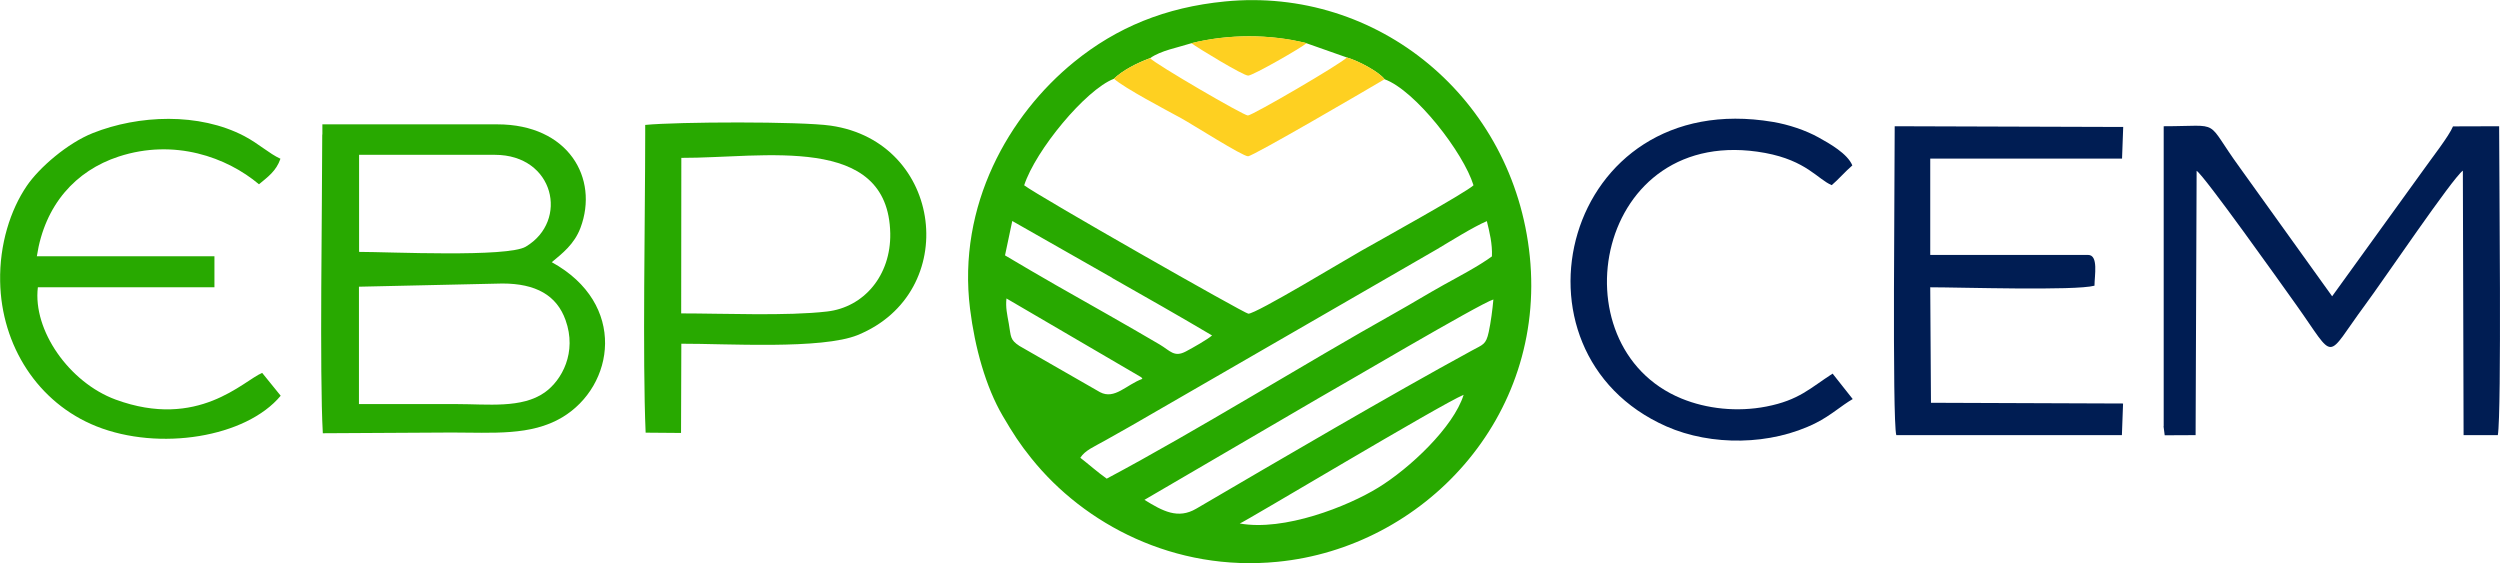
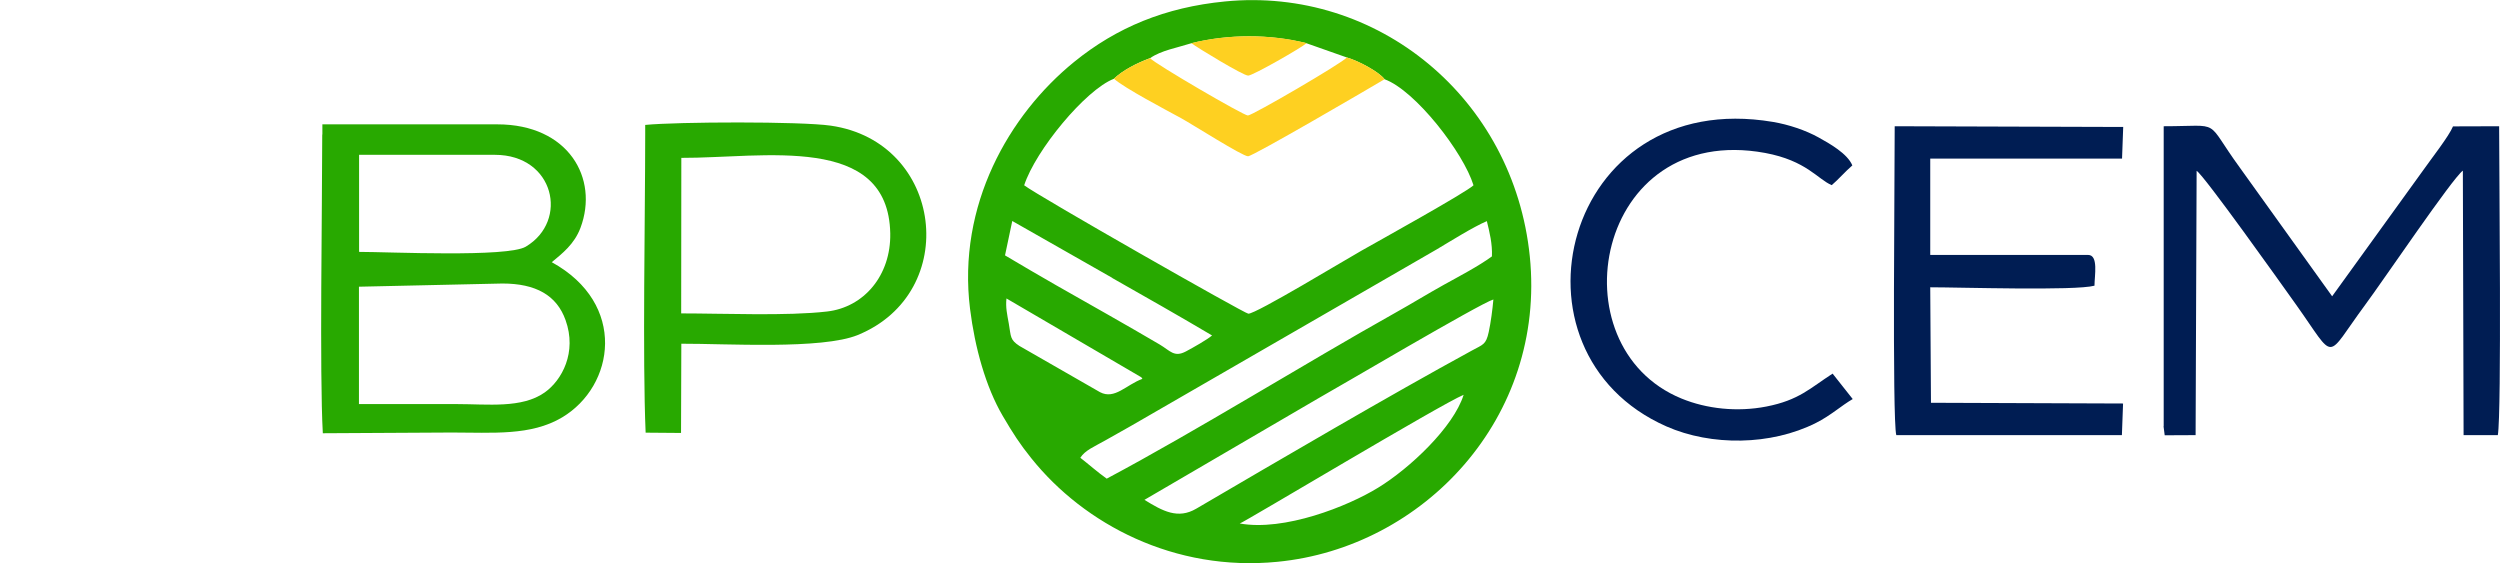
<svg xmlns="http://www.w3.org/2000/svg" xml:space="preserve" width="83.429mm" height="18.792mm" version="1.1" style="shape-rendering:geometricPrecision; text-rendering:geometricPrecision; image-rendering:optimizeQuality; fill-rule:evenodd; clip-rule:evenodd" viewBox="0 0 172.31 38.81">
  <defs>
    <style type="text/css">
   
    .fil1 {fill:#001D53}
    .fil0 {fill:#28A900}
    .fil2 {fill:#FED021}
   
  </style>
  </defs>
  <g id="Слой_x0020_1">
    <path class="fil0" d="M85.45 36.08c0.35,-0.11 13.86,-8.22 15.43,-8.87 -0.7,2.24 -3.73,5.08 -5.89,6.4 -2.11,1.3 -6.48,3.02 -9.54,2.47zm-6.57 -1.63l11.92 -6.96c1.23,-0.68 11.23,-6.59 12.13,-6.85 -0.06,0.7 -0.18,1.59 -0.32,2.24 -0.19,0.89 -0.4,0.86 -1.16,1.28 -5.69,3.1 -13.24,7.53 -19,10.9 -1.26,0.74 -2.31,0.17 -3.57,-0.61zm-0.24 -8.45c0.02,-0.03 0.07,0.07 0.1,0.11 -1.12,0.41 -1.91,1.45 -2.92,0.92l-5.56 -3.19c-0.65,-0.43 -0.57,-0.61 -0.73,-1.54 -0.11,-0.62 -0.23,-1.12 -0.16,-1.73l9.29 5.43zm-4.18 5.55c0.33,-0.52 0.97,-0.77 1.71,-1.19 0.55,-0.31 1.2,-0.67 1.79,-1.01l21.06 -12.16c0.96,-0.57 2.52,-1.55 3.46,-1.95 0.18,0.73 0.39,1.57 0.35,2.43 -0.91,0.67 -2.29,1.39 -3.3,1.95 -1.22,0.68 -2.15,1.26 -3.33,1.92 -6.38,3.58 -13.65,8.11 -19.92,11.45 -0.65,-0.46 -1.25,-1 -1.82,-1.44zm2.2 -12.39c2.24,1.27 4.67,2.65 6.88,3.96 -0.32,0.28 -1.31,0.84 -1.8,1.1 -0.81,0.43 -1.08,-0.04 -1.8,-0.47 -1.19,-0.7 -2.27,-1.32 -3.55,-2.05 -2.38,-1.34 -4.79,-2.71 -7.12,-4.1l0.5 -2.37 6.89 3.92zm0.11 -13.73c0.61,-0.58 1.55,-1.07 2.51,-1.43 0.74,-0.52 1.85,-0.71 2.83,-1.02 2.55,-0.63 5.41,-0.64 7.94,-0l2.78 0.98c0.79,0.23 2.21,0.98 2.6,1.5 2.12,0.77 5.44,5.06 6.13,7.31 -0.52,0.5 -6.58,3.86 -7.71,4.5 -1.02,0.57 -7.3,4.38 -7.81,4.35 -0.26,-0.01 -14.45,-8.09 -15.45,-8.85 0.79,-2.42 4.23,-6.58 6.18,-7.34zm7.65 -5.33c-4.09,0.4 -7.45,1.78 -10.39,4.17 -4.48,3.64 -8.06,9.87 -7.17,17.02 0.33,2.66 1.08,5.37 2.25,7.37 0.71,1.21 1.18,1.94 1.97,2.92 3.65,4.56 9.88,7.84 16.97,7.14 10.06,-0.98 18.52,-9.92 17.39,-21.05 -1.11,-10.91 -10.5,-18.61 -21.02,-17.57z" />
    <path class="fil0" d="M34.63 19.54c2.3,-0 3.74,0.81 4.35,2.52 0.8,2.22 -0.25,4.15 -1.44,4.99 -1.57,1.11 -3.92,0.8 -6.06,0.8 -2.24,0 -4.49,0 -6.74,0l0 -8.09 9.88 -0.22zm-9.88 -8.87l9.36 0c4.1,0 5.12,4.55 2.13,6.33 -1.25,0.75 -9.43,0.36 -11.49,0.36l0 -6.69zm-2.54 -1.4c-0,4.86 -0.19,16.49 0.04,20.59l8.88 -0.05c2.83,0 5.46,0.24 7.61,-1.04 3.63,-2.16 4.51,-7.83 -0.71,-10.7 0.72,-0.6 1.55,-1.23 1.98,-2.37 1.28,-3.41 -0.83,-7.13 -5.73,-7.13l-12.06 0 -0 0.7z" />
    <path class="fil1" d="M149.12 29.38l0.08 0.62 2.13 -0.01 0.07 -18.22c0.54,0.35 5.76,7.69 6.85,9.22 2.82,3.96 1.95,3.83 4.76,0.03 1.26,-1.7 6.02,-8.74 6.74,-9.26l0.05 18.23 2.36 -0c0.27,-1.57 0.09,-18.28 0.09,-21.29l-3.18 0.01c-0.27,0.67 -1.52,2.26 -1.98,2.92l-6.35 8.79 -6.35 -8.85c-2.51,-3.44 -1.14,-2.87 -5.26,-2.87l0 20.68z" />
    <path class="fil0" d="M46.95 21.6l0.01 -10.72c5.64,0.02 14.27,-1.73 14.4,5.21 0.05,2.89 -1.81,5.09 -4.36,5.38 -2.74,0.32 -7.15,0.13 -10.05,0.13zm-2.48 -12.33c0,5.62 -0.19,15.43 0.03,20.55l2.44 0.02 0.02 -6.15c3.08,-0.01 9.69,0.41 12.16,-0.6 7.15,-2.92 5.91,-13.31 -1.86,-14.43 -2.07,-0.3 -10.58,-0.27 -12.79,-0.05l0 0.66z" />
    <path class="fil1" d="M130.69 29.99l15.56 -0 0.08 -2.18 -13.24 -0.05 -0.05 -7.96c2.04,-0 10.01,0.25 11.32,-0.11 -0,-0.68 0.29,-2.12 -0.44,-2.12l-10.88 0 0 -6.64 13.22 -0 0.08 -2.18 -15.75 -0.05c0.01,2.67 -0.18,20.25 0.11,21.29z" />
-     <path class="fil0" d="M19.35 27.28l-1.28 -1.58c-1.31,0.55 -4.41,3.93 -10.1,1.84 -3.2,-1.18 -5.72,-4.78 -5.36,-7.74l12.17 0 0 -2.14 -12.24 -0c0.54,-3.55 2.68,-5.9 5.64,-6.87 3.85,-1.26 7.46,0.05 9.67,1.91 0.6,-0.5 1.19,-0.91 1.48,-1.76 -0.79,-0.36 -1.47,-1.02 -2.49,-1.56 -3.13,-1.64 -7.29,-1.46 -10.44,-0.21 -1.74,0.69 -3.7,2.38 -4.56,3.65 -1.12,1.65 -1.88,4.01 -1.83,6.58 0.08,4.42 2.6,8.37 6.63,9.98 4.33,1.73 10.32,0.77 12.71,-2.11z" />
    <path class="fil1" d="M127.71 27.52l-1.4 -1.77c-1.55,1 -2.31,1.83 -4.57,2.27 -2.01,0.39 -4.11,0.16 -5.84,-0.55 -8.79,-3.6 -5.95,-19.08 5.76,-16.93 2.85,0.53 3.63,1.82 4.59,2.22 0.43,-0.36 0.92,-0.93 1.42,-1.36 -0.33,-0.81 -1.57,-1.51 -2.33,-1.93 -0.88,-0.49 -2.07,-0.89 -3.15,-1.07 -14.46,-2.43 -18.96,15.86 -7.33,20.99 3.09,1.36 7.2,1.32 10.3,-0.24 1.05,-0.53 1.73,-1.18 2.54,-1.65z" />
    <path class="fil2" d="M76.78 5.43c0.77,0.67 3.54,2.12 4.62,2.71 0.75,0.41 4.25,2.64 4.62,2.63 0.34,-0 8.42,-4.72 9.41,-5.31 -0.39,-0.52 -1.82,-1.28 -2.6,-1.5 -0.34,0.4 -6.5,3.99 -6.82,4 -0.3,0 -6.37,-3.54 -6.74,-3.95 -0.95,0.35 -1.9,0.84 -2.51,1.43z" />
    <path class="fil2" d="M82.12 2.98c0.41,0.31 3.58,2.24 3.91,2.23 0.34,-0.01 3.69,-1.93 4.03,-2.24 -2.53,-0.63 -5.39,-0.63 -7.94,0z" />
  </g>
</svg>